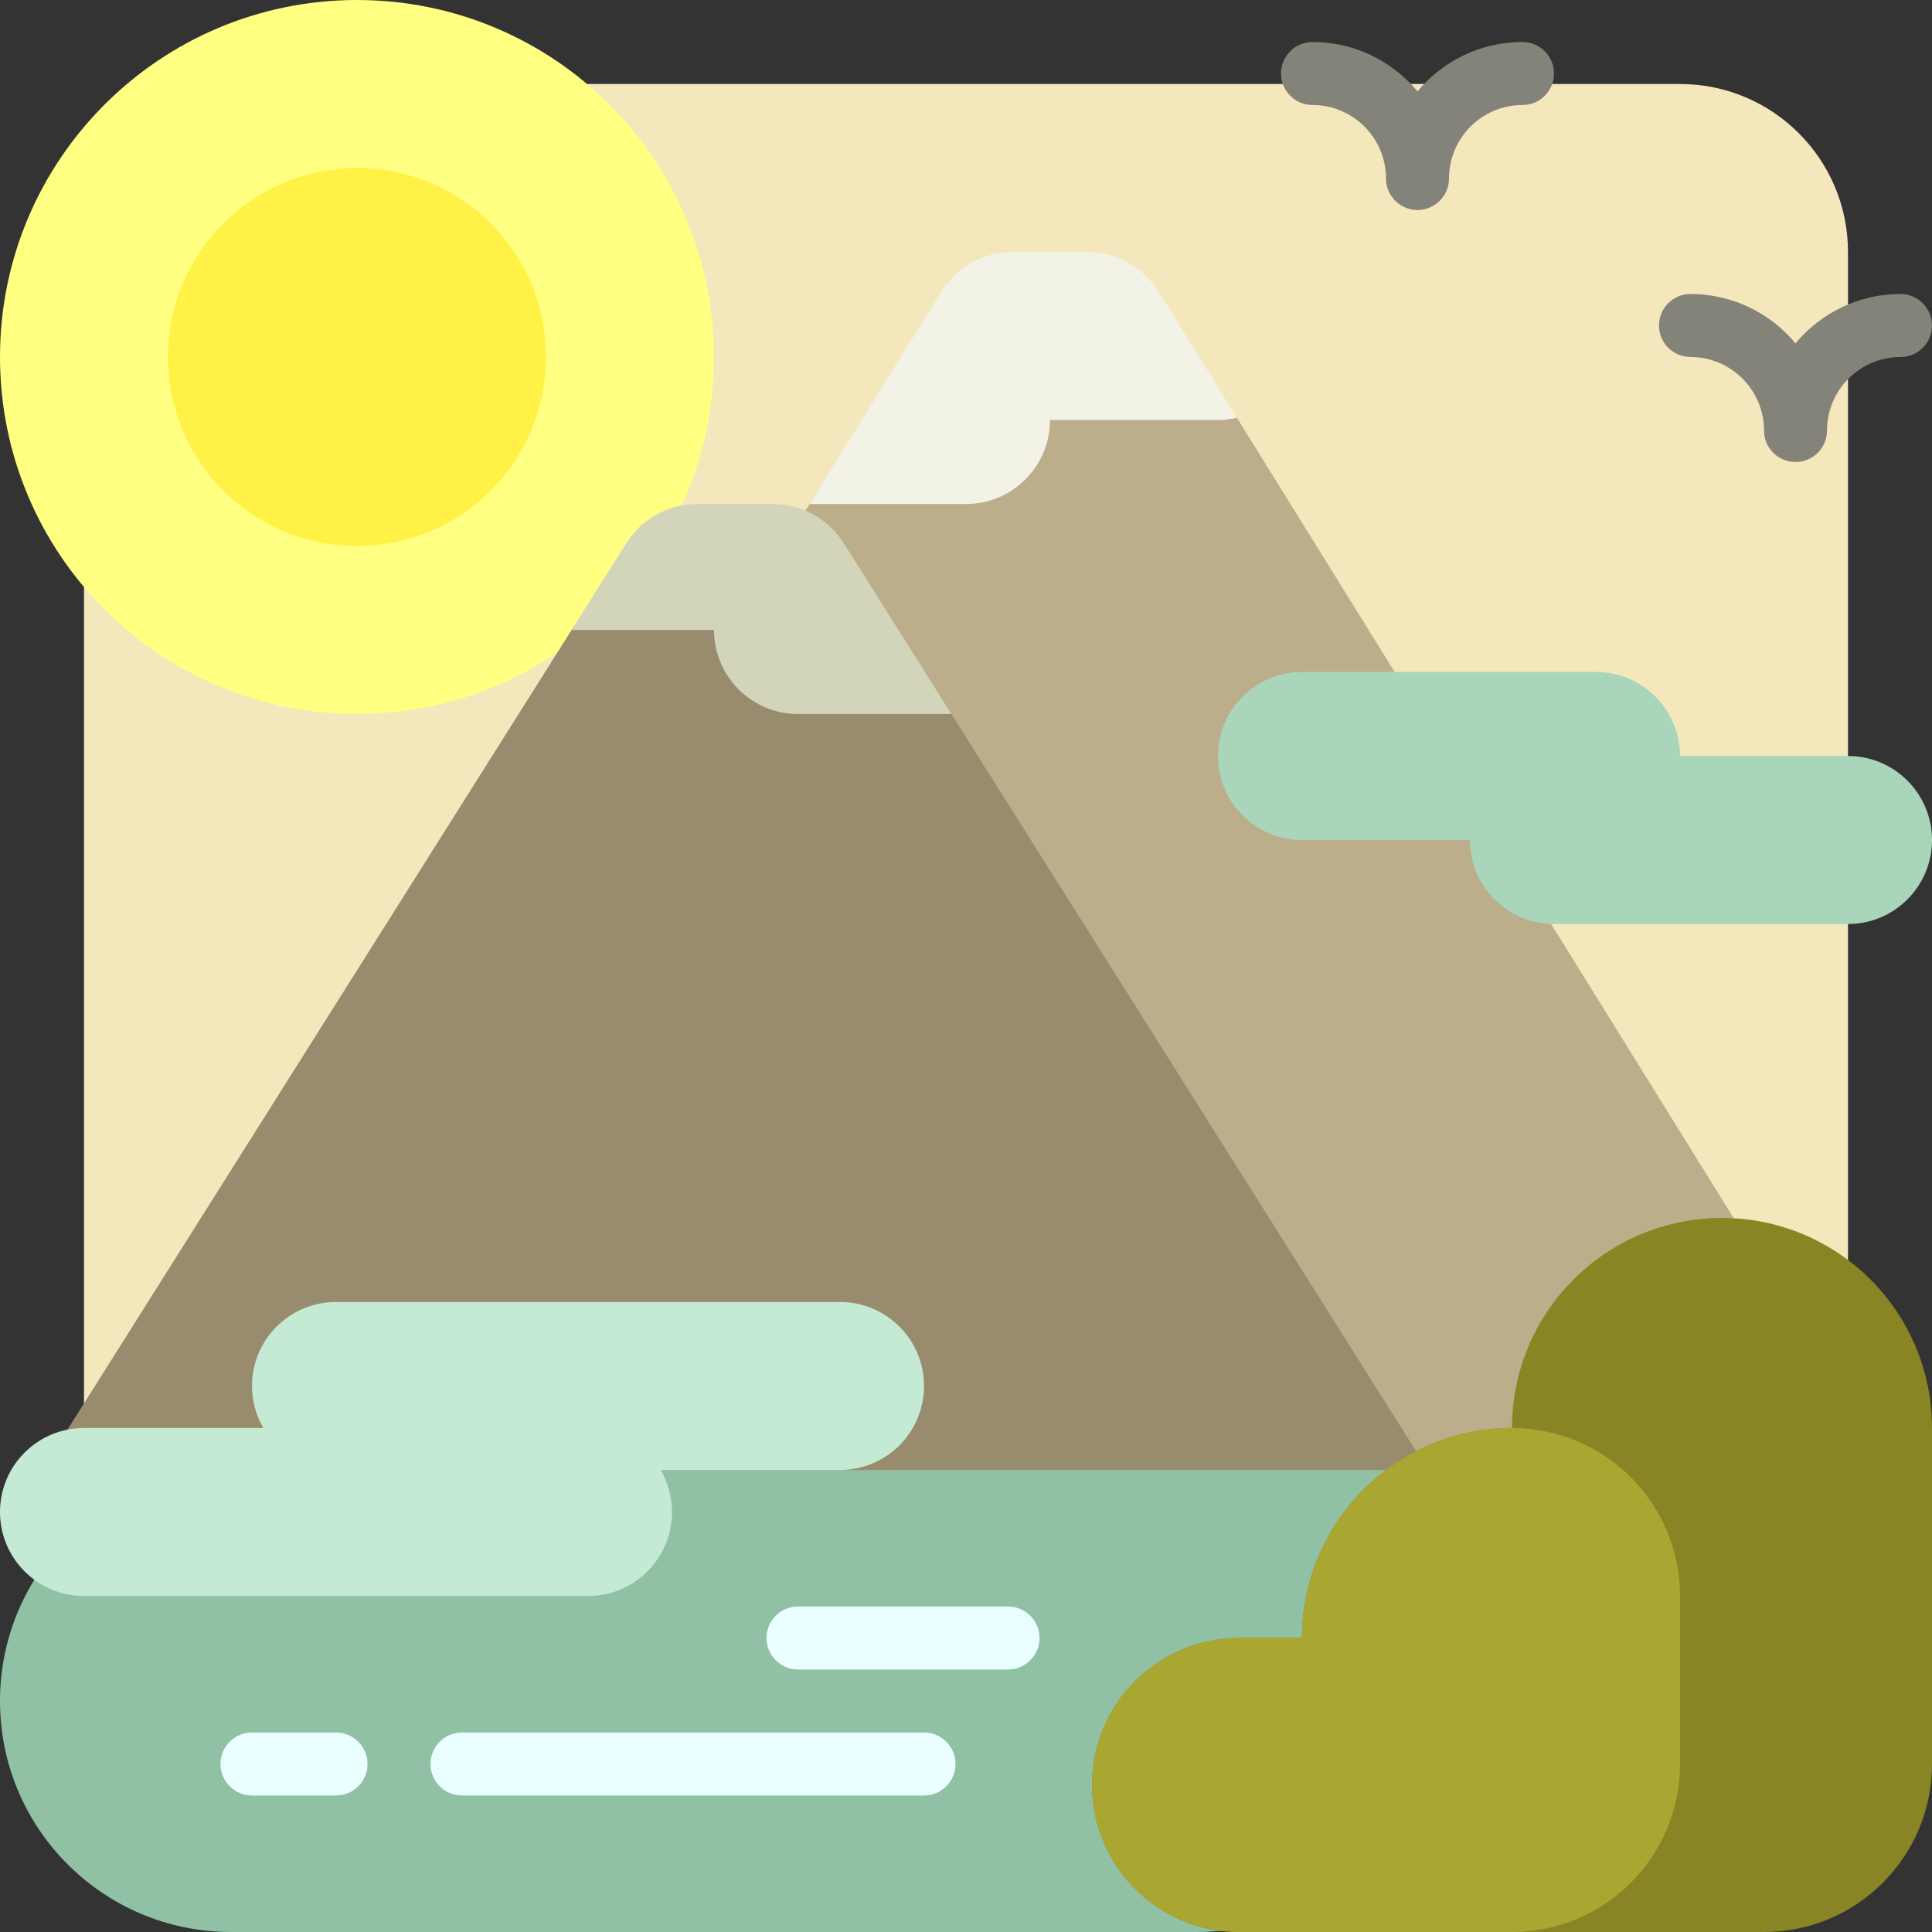
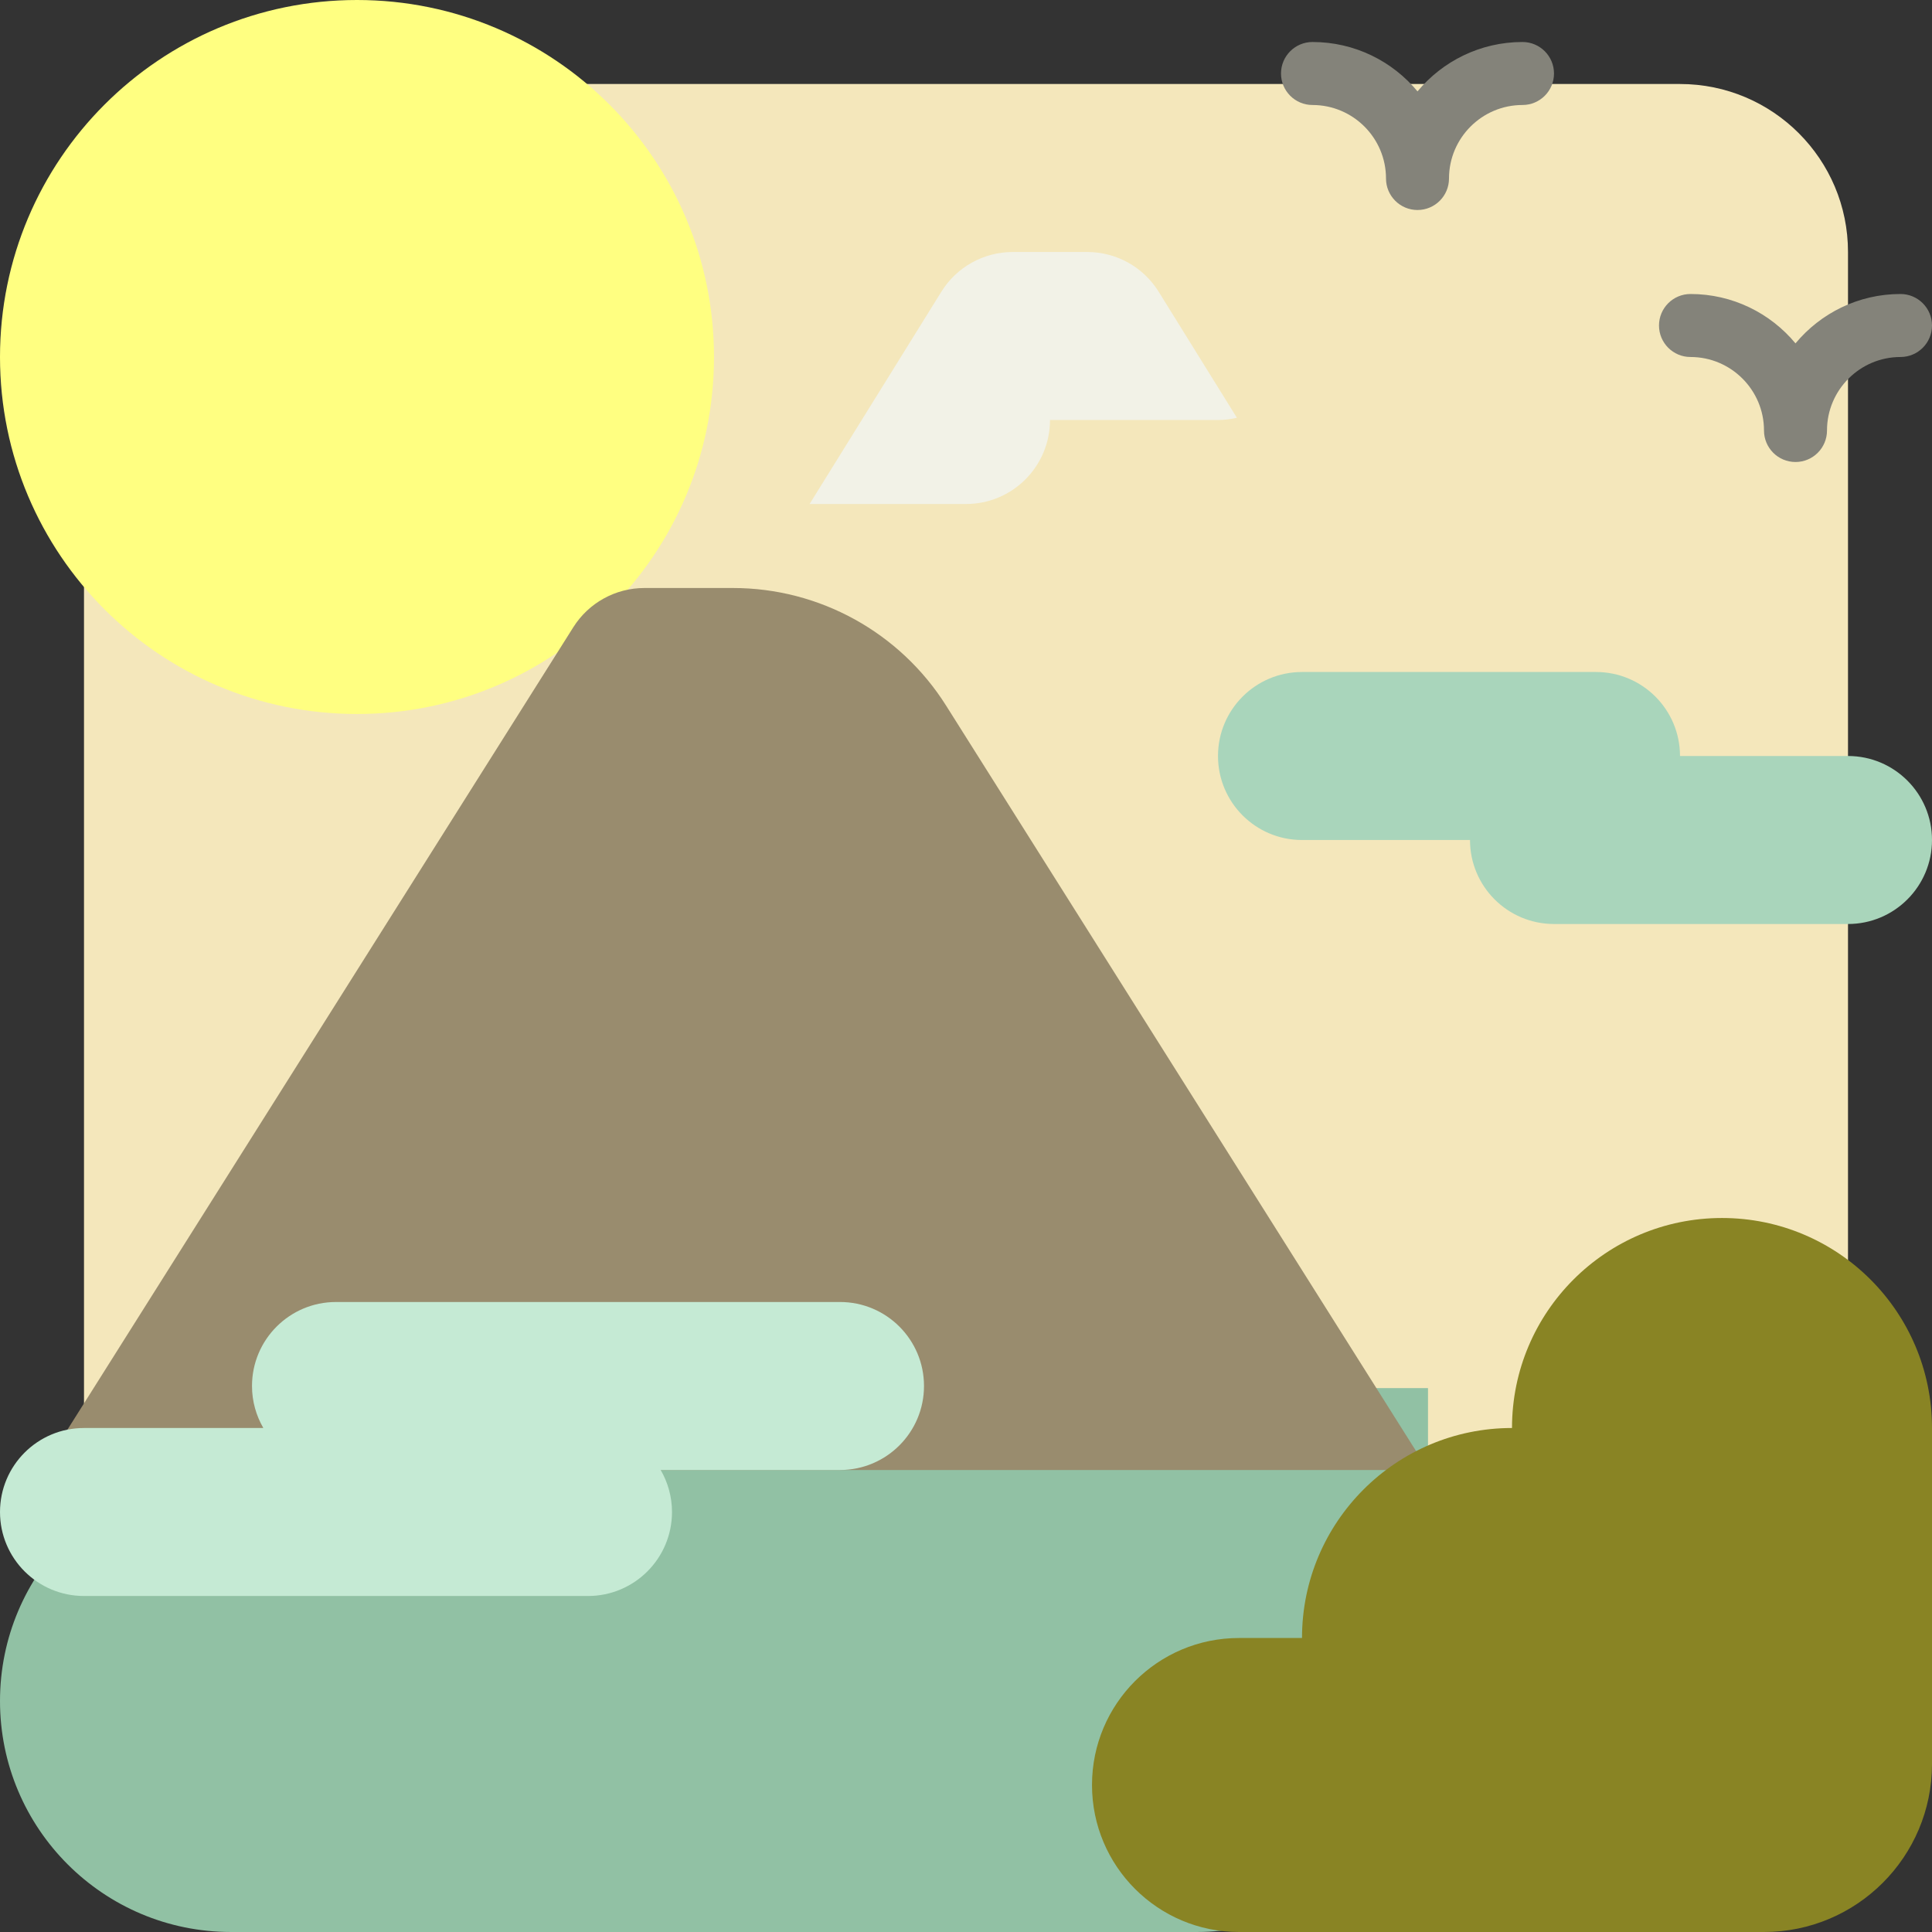
<svg xmlns="http://www.w3.org/2000/svg" version="1.1" id="Layer_1" x="0px" y="0px" viewBox="0 0 512 512" style="enable-background:new 0 0 512 512;" xml:space="preserve">
  <rect x="0" y="0" width="512" height="512" fill="#333333" stroke="none" />
  <path style="fill:#F4E7BB;" d="M445.217,489.739H66.783c-24.588,0-44.522-19.934-44.522-44.522V66.783  c0-24.588,19.933-44.522,44.522-44.522h378.435c24.588,0,44.522,19.933,44.522,44.522v378.435  C489.739,469.806,469.806,489.739,445.217,489.739z" />
  <path style="fill:#91C1A4;" d="M378.435,367.861v21.704v61.217c0,33.81-27.408,61.217-61.217,61.217h-256  C27.408,512,0,484.592,0,450.783l0,0c0-33.81,27.408-61.217,61.217-61.217h-2.783v-21.704H378.435z" />
-   <path style="fill:#EAFFFF;" d="M275.478,434.087c0,4.61-3.738,8.348-8.348,8.348h-55.652c-4.61,0-8.348-3.738-8.348-8.348  s3.738-8.348,8.348-8.348h55.652C271.741,425.739,275.478,429.477,275.478,434.087z M89.043,459.13H66.783  c-4.61,0-8.348,3.738-8.348,8.348s3.738,8.348,8.348,8.348h22.261c4.61,0,8.348-3.738,8.348-8.348S93.654,459.13,89.043,459.13z   M244.87,459.13H122.435c-4.61,0-8.348,3.738-8.348,8.348s3.738,8.348,8.348,8.348H244.87c4.61,0,8.348-3.738,8.348-8.348  S249.48,459.13,244.87,459.13z" />
  <path style="fill:#FFFF81;" d="M189.217,94.609c0,52.251-42.358,94.609-94.609,94.609S0,146.859,0,94.609S42.358,0,94.609,0  S189.217,42.358,189.217,94.609z" />
-   <path style="fill:#FFF145;" d="M144.696,94.609c0,27.662-22.424,50.087-50.087,50.087s-50.087-22.424-50.087-50.087  s22.424-50.087,50.087-50.087S144.696,66.946,144.696,94.609z" />
  <path style="fill:#84837A;" d="M512,86.261c0,4.61-3.738,8.348-8.348,8.348c-10.74,0-19.478,8.739-19.478,19.478  c0,4.61-3.738,8.348-8.348,8.348c-4.61,0-8.348-3.738-8.348-8.348c0-10.74-8.739-19.478-19.478-19.478  c-4.61,0-8.348-3.738-8.348-8.348s3.738-8.348,8.348-8.348c11.176,0,21.186,5.096,27.826,13.084  c6.64-7.988,16.65-13.084,27.826-13.084C508.262,77.913,512,81.651,512,86.261z M403.478,11.13  c-11.176,0-21.186,5.096-27.826,13.084c-6.64-7.988-16.65-13.084-27.826-13.084c-4.61,0-8.348,3.738-8.348,8.348  s3.738,8.348,8.348,8.348c10.74,0,19.478,8.739,19.478,19.478c0,4.61,3.738,8.348,8.348,8.348S384,51.915,384,47.304  c0-10.74,8.739-19.478,19.478-19.478c4.61,0,8.348-3.738,8.348-8.348S408.088,11.13,403.478,11.13z" />
-   <path style="fill:#BCAE8A;" d="M327.778,110.696l173.092,278.87H55.652l160.031-257.828c12.181-19.626,33.641-31.564,56.741-31.564  h36.44C316.564,100.174,323.718,104.153,327.778,110.696z" />
  <path style="fill:#F2F2E7;" d="M268.384,66.783h19.755c7.7,0,14.854,3.979,18.914,10.522l20.739,33.414  c-1.613,0.372-3.285,0.587-5.01,0.587h-44.522c0,12.295-9.966,22.261-22.261,22.261h-41.451l34.921-56.261  C253.53,70.762,260.684,66.783,268.384,66.783z" />
  <path style="fill:#998C6E;" d="M250.726,186.994l127.708,202.572H11.13l140.808-223.35c4.077-6.467,11.186-10.389,18.832-10.389  h23.464C217.167,155.826,238.496,167.593,250.726,186.994z" />
-   <path style="fill:#D3D5BB;" d="M151.471,166.957l14.502-23.002c4.077-6.467,11.186-10.389,18.832-10.389h19.959  c7.644,0,14.755,3.922,18.832,10.389l28.534,45.263h-40.651c-12.295,0-22.261-9.966-22.261-22.261H151.471z" />
  <path style="fill:#898424;" d="M512,378.435v89.043C512,492.066,492.066,512,467.478,512h-139.13  c-21.515,0-38.957-17.441-38.957-38.957l0,0c0-21.515,17.441-38.957,38.957-38.957h16.696c0-30.736,24.917-55.652,55.652-55.652l0,0  l0,0c0-30.736,24.917-55.652,55.652-55.652l0,0C487.083,322.783,512,347.699,512,378.435z" />
-   <path style="fill:#A9A632;" d="M400.696,512h-72.348c-21.515,0-38.957-17.441-38.957-38.957l0,0  c0-21.515,17.441-38.957,38.957-38.957h16.696c0-30.736,24.917-55.652,55.652-55.652l0,0l0,0c24.588,0,44.522,19.934,44.522,44.522  v44.522C445.217,492.066,425.284,512,400.696,512z" />
  <path style="fill:#A9D5BB;" d="M512,222.609L512,222.609c0,12.295-9.966,22.261-22.261,22.261h-77.913  c-12.295,0-22.261-9.966-22.261-22.261h-44.522c-12.295,0-22.261-9.966-22.261-22.261l0,0c0-12.295,9.966-22.261,22.261-22.261  h77.913c12.295,0,22.261,9.966,22.261,22.261l0,0h44.522C502.034,200.348,512,210.314,512,222.609z" />
  <path style="fill:#C5EAD4;" d="M244.87,367.304L244.87,367.304c0,12.295-9.966,22.261-22.261,22.261h-47.524  c1.898,3.277,3.002,7.071,3.002,11.13l0,0c0,12.295-9.966,22.261-22.261,22.261H22.261C9.966,422.957,0,412.99,0,400.696l0,0  c0-12.295,9.966-22.261,22.261-22.261h47.524c-1.898-3.277-3.002-7.071-3.002-11.13l0,0c0-12.295,9.966-22.261,22.261-22.261  h133.565C234.903,345.043,244.87,355.01,244.87,367.304z" />
  <g>
</g>
  <g>
</g>
  <g>
</g>
  <g>
</g>
  <g>
</g>
  <g>
</g>
  <g>
</g>
  <g>
</g>
  <g>
</g>
  <g>
</g>
  <g>
</g>
  <g>
</g>
  <g>
</g>
  <g>
</g>
  <g>
</g>
</svg>